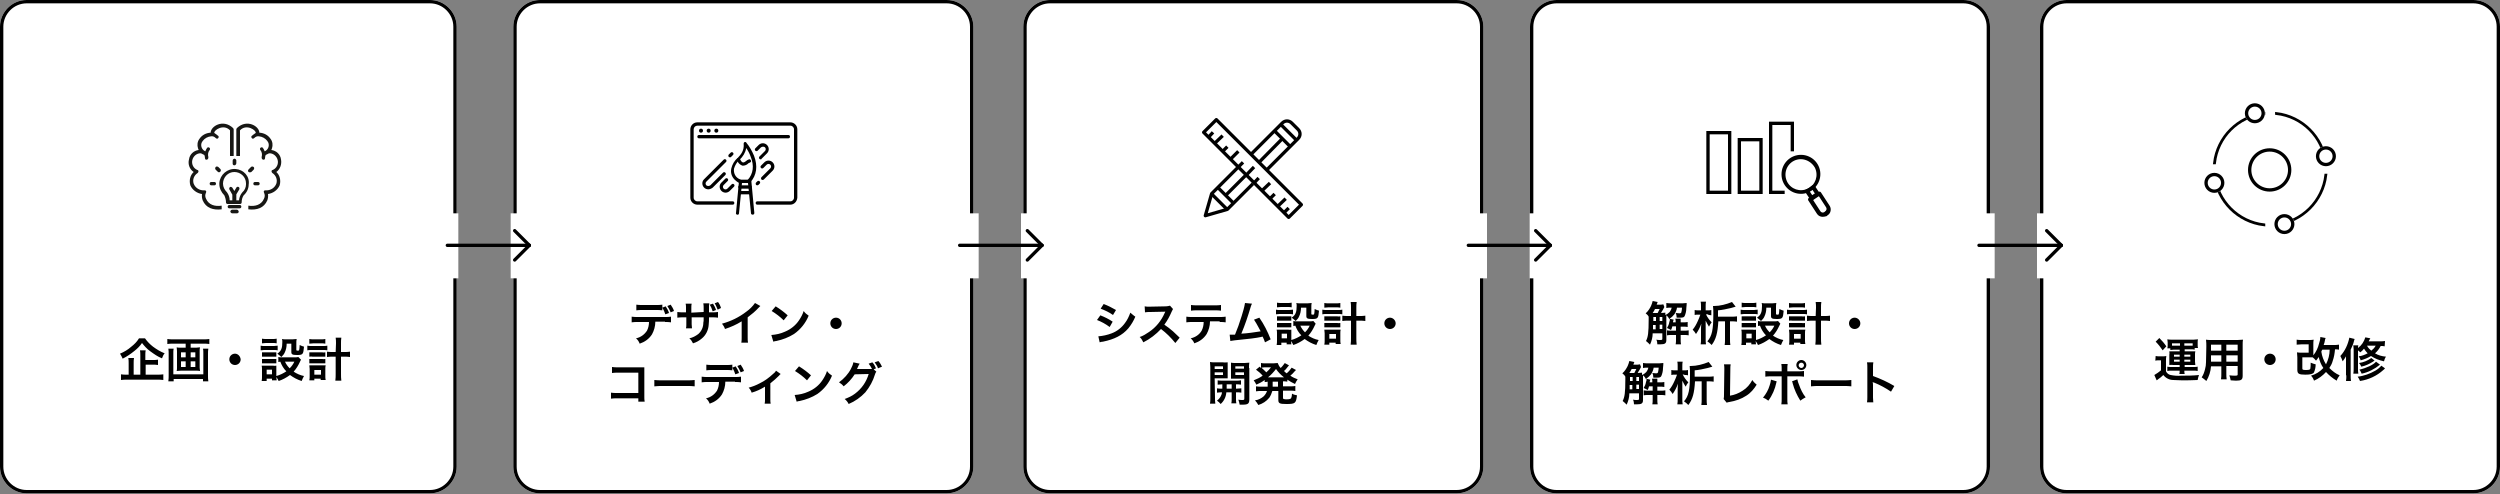
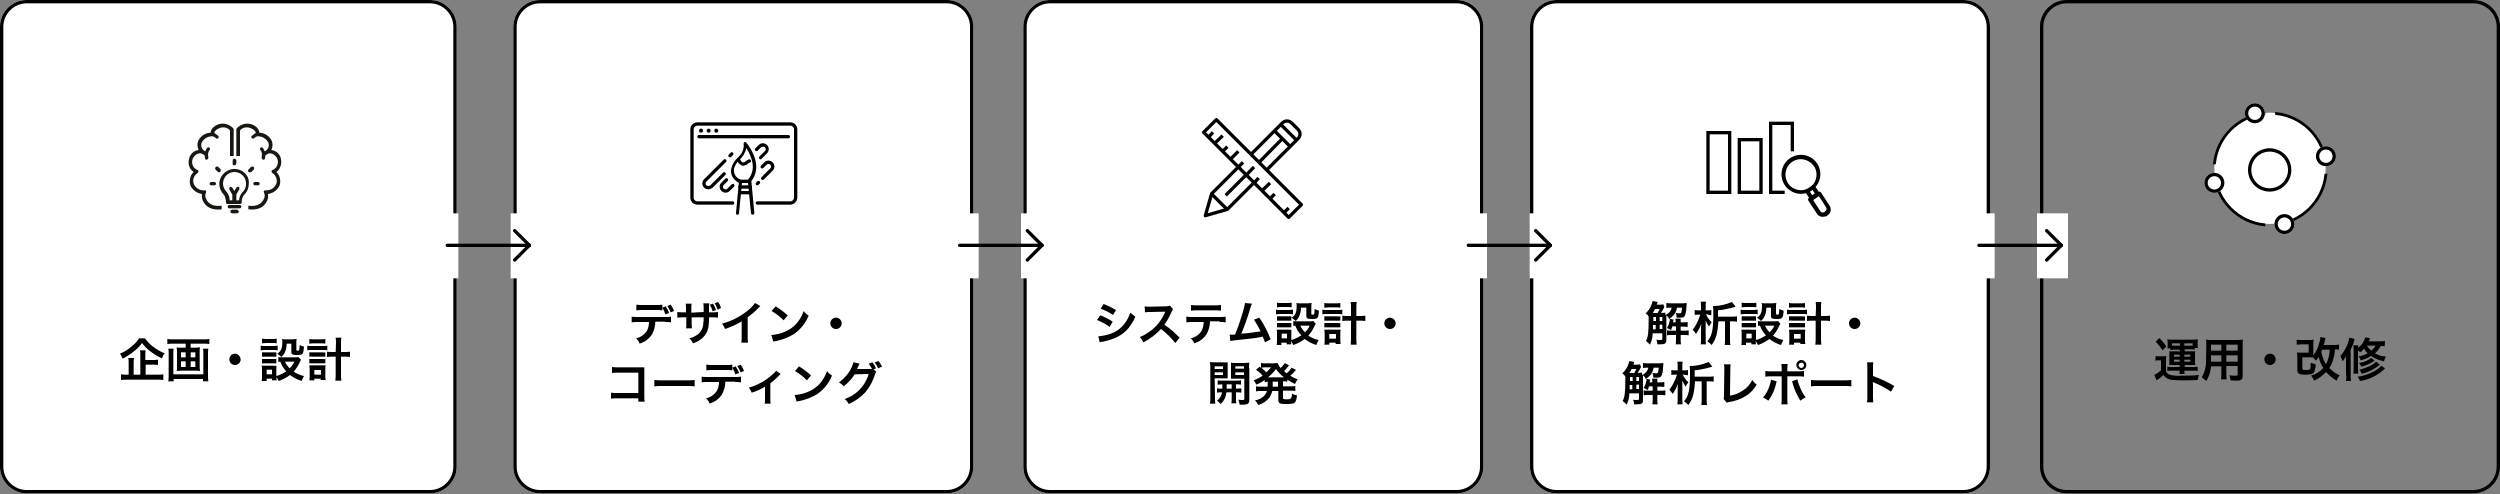
<svg xmlns="http://www.w3.org/2000/svg" xmlns:xlink="http://www.w3.org/1999/xlink" version="1.1" id="レイヤー_1" x="0px" y="0px" viewBox="0 0 750 148.2" style="enable-background:new 0 0 750 148.2;" xml:space="preserve">
  <rect x="0" y="0" width="750" height="148.2" fill="#808080" stroke="none" />
  <style type="text/css">
	.st0{clip-path:url(#SVGID_2_);}
	.st1{fill:#FFFFFF;}
	.st2{fill:none;stroke:#000000;stroke-miterlimit:10;}
	.st3{stroke:#000000;stroke-width:0.5;stroke-miterlimit:10;}
	.st4{stroke:#000000;stroke-width:0.75;stroke-miterlimit:10;}
	.st5{fill:#171714;}
	.st6{fill:none;stroke:#000000;stroke-linejoin:round;}
	.st7{fill:none;stroke:#000000;stroke-linecap:round;stroke-miterlimit:10;}
</style>
  <g>
    <defs>
      <rect id="SVGID_1_" width="750" height="148.2" />
    </defs>
    <clipPath id="SVGID_2_">
      <use xlink:href="#SVGID_1_" style="overflow:visible;" />
    </clipPath>
    <g id="a" class="st0">
      <g>
        <path class="st1" d="M8,0h121c4.4,0,8,3.6,8,8v132c0,4.4-3.6,8-8,8H8c-4.4,0-8-3.6-8-8V8C0,3.6,3.6,0,8,0z" />
        <path class="st2" d="M8,0.5h121c4.1,0,7.5,3.4,7.5,7.5v132c0,4.1-3.4,7.5-7.5,7.5H8c-4.1,0-7.5-3.4-7.5-7.5V8     C0.5,3.9,3.9,0.5,8,0.5z" />
      </g>
      <g transform="translate(154)">
        <path class="st1" d="M8,0h122c4.4,0,8,3.6,8,8v132c0,4.4-3.6,8-8,8H8c-4.4,0-8-3.6-8-8V8C0,3.6,3.6,0,8,0z" />
        <path class="st2" d="M8,0.5h122c4.1,0,7.5,3.4,7.5,7.5v132c0,4.1-3.4,7.5-7.5,7.5H8c-4.1,0-7.5-3.4-7.5-7.5V8     C0.5,3.9,3.9,0.5,8,0.5z" />
      </g>
      <g transform="translate(307)">
        <path class="st1" d="M8,0h122c4.4,0,8,3.6,8,8v132c0,4.4-3.6,8-8,8H8c-4.4,0-8-3.6-8-8V8C0,3.6,3.6,0,8,0z" />
        <path class="st2" d="M8,0.5h122c4.1,0,7.5,3.4,7.5,7.5v132c0,4.1-3.4,7.5-7.5,7.5H8c-4.1,0-7.5-3.4-7.5-7.5V8     C0.5,3.9,3.9,0.5,8,0.5z" />
      </g>
      <g transform="translate(459)">
        <path class="st1" d="M8,0h122c4.4,0,8,3.6,8,8v132c0,4.4-3.6,8-8,8H8c-4.4,0-8-3.6-8-8V8C0,3.6,3.6,0,8,0z" />
        <path class="st2" d="M8,0.5h122c4.1,0,7.5,3.4,7.5,7.5v132c0,4.1-3.4,7.5-7.5,7.5H8c-4.1,0-7.5-3.4-7.5-7.5V8     C0.5,3.9,3.9,0.5,8,0.5z" />
      </g>
      <g transform="translate(612)">
-         <path class="st1" d="M8,0h122c4.4,0,8,3.6,8,8v132c0,4.4-3.6,8-8,8H8c-4.4,0-8-3.6-8-8V8C0,3.6,3.6,0,8,0z" />
        <path class="st2" d="M8,0.5h122c4.1,0,7.5,3.4,7.5,7.5v132c0,4.1-3.4,7.5-7.5,7.5H8c-4.1,0-7.5-3.4-7.5-7.5V8     C0.5,3.9,3.9,0.5,8,0.5z" />
      </g>
      <path d="M43.6,109.4h2.3c0.5,0,1,0,1.5,0.1v-1.6c-0.5,0.1-1,0.1-1.5,0.1h-2.3v-1.4c0-0.5,0-1,0.1-1.5h-1.7c0.1,0.5,0.1,1,0.1,1.6    v5.7h-2v-3.4c0-0.5,0-1.1,0.1-1.6h-1.7c0.1,0.5,0.1,1.1,0.1,1.6v3.4h-0.6c-0.6,0-1.1,0-1.7-0.1v1.7c0.6-0.1,1.2-0.1,1.8-0.1h9.1    c0.6,0,1.2,0,1.8,0.1v-1.7c-0.6,0.1-1.2,0.1-1.8,0.1h-3.5V109.4z M41.7,101.5c-0.6,1-1.4,1.8-2.3,2.5c-1,0.9-2.2,1.6-3.4,2.1    c0.3,0.5,0.6,1,0.8,1.5c1.2-0.6,2.4-1.4,3.5-2.3c0.9-0.7,1.7-1.5,2.3-2.4c0.7,0.9,1.5,1.8,2.5,2.5c1.1,0.8,2.2,1.6,3.5,2.1    c0.2-0.5,0.4-1.1,0.8-1.5c-1.3-0.5-2.4-1.2-3.5-2c-0.9-0.7-1.7-1.5-2.4-2.5H41.7z M55.7,103.1v1.2h-1.6c-0.4,0-0.8,0-1.1-0.1    c0,0.3,0.1,0.7,0.1,1.1v5c0,0.3,0,0.7-0.1,1c0.4,0,0.8-0.1,1.3-0.1h4.5c0.4,0,0.8,0,1.2,0.1c0-0.3-0.1-0.7-0.1-1v-5    c0-0.4,0-0.7,0.1-1.1c-0.4,0-0.8,0.1-1.1,0.1h-1.7v-1.2h3.9c0.6,0,1.1,0,1.7,0.1v-1.5c-0.6,0.1-1.1,0.1-1.7,0.1h-9.2    c-0.6,0-1.1,0-1.7-0.1v1.5c0.6-0.1,1.1-0.1,1.7-0.1L55.7,103.1z M55.7,105.7v1.5h-1.4v-1.5H55.7z M57.2,105.7h1.4v1.5h-1.4V105.7z     M55.7,108.4v1.7h-1.4v-1.7H55.7z M57.2,108.4h1.4v1.7h-1.4V108.4z M60.9,104.6c0.1,0.4,0.1,0.8,0.1,1.2v6.5H52v-6.5    c0-0.4,0-0.8,0.1-1.2h-1.6c0.1,0.5,0.1,1,0.1,1.6v6.3c0,0.6,0,1.2-0.1,1.9h1.6v-0.7h8.8v0.7h1.6c-0.1-0.6-0.1-1.2-0.1-1.9v-6.3    c0-0.5,0-1,0.1-1.6L60.9,104.6z M70.5,106.1c-0.9,0-1.7,0.7-1.7,1.7c0,0,0,0,0,0c0,0.9,0.7,1.7,1.7,1.7c0,0,0,0,0,0    c0.9,0,1.7-0.7,1.7-1.7c0,0,0,0,0,0C72.1,106.9,71.4,106.1,70.5,106.1C70.5,106.1,70.5,106.1,70.5,106.1z M89.5,107.1    c-0.3,0.1-0.7,0.1-1,0.1h-4.1c-0.3,0-0.6,0-0.9-0.1v1.5c0.2,0,0.4-0.1,0.6-0.1c0.4,1.1,1,2.1,1.8,2.9c-0.9,0.6-1.9,1.1-3,1.4v-2.1    c0-0.3,0-0.7,0-1c-0.3,0-0.6,0.1-0.9,0h-2.4c-0.4,0-0.7,0-1.1,0c0.1,0.4,0.1,0.7,0.1,1.1v2.1c0,0.5,0,0.9-0.1,1.4H80v-0.7h1.6v0.5    H83c0-0.3-0.1-0.7-0.1-1c0.3,0.4,0.5,0.8,0.7,1.2c1.2-0.4,2.3-1,3.4-1.8c1.1,0.8,2.2,1.4,3.5,1.8c0.2-0.5,0.4-1,0.7-1.5    c-1.1-0.2-2.2-0.7-3.1-1.3c0.8-0.9,1.4-1.9,1.9-3c0.1-0.2,0.2-0.4,0.3-0.6L89.5,107.1z M88.3,108.5c-0.3,0.7-0.8,1.4-1.4,2    c-0.6-0.6-1.1-1.3-1.4-2H88.3z M80,110.9h1.6v1.4H80V110.9z M78.6,103c0.4,0,0.8-0.1,1.2-0.1h2c0.4,0,0.8,0,1.2,0.1v-1.4    c-0.4,0.1-0.8,0.1-1.2,0.1h-2c-0.4,0-0.8,0-1.2-0.1L78.6,103z M78.1,105.1c0.4,0,0.8-0.1,1.1-0.1h3c0.4,0,0.7,0,1.1,0.1v-1.4    c-0.4,0-0.8,0.1-1.1,0.1h-2.9c-0.4,0-0.8,0-1.1-0.1V105.1z M78.6,107c0.3,0,0.6,0,0.9,0H82c0.3,0,0.6,0,0.9,0v-1.3    c-0.3,0-0.6,0-0.9,0h-2.5c-0.3,0-0.6,0-0.9,0V107z M78.6,109c0.3,0,0.6,0,0.9,0H82c0.3,0,0.6,0,0.9,0v-1.3c-0.3,0-0.6,0-0.9,0    h-2.5c-0.3,0-0.6,0-0.9,0V109z M87.4,103.1v2.5c0,0.7,0.3,0.9,1.7,0.9c1.8,0,1.9-0.2,2.1-2.5c-0.4-0.1-0.9-0.3-1.3-0.5    c-0.1,1.7-0.1,1.7-0.6,1.7c-0.3,0-0.4-0.1-0.4-0.2v-2.1c0-0.4,0-0.8,0.1-1.2c-0.4,0-0.8,0.1-1.2,0.1h-2.1c-0.4,0-0.7,0-1.1-0.1    c0.1,0.3,0.1,0.6,0.1,0.9c0,1.8-0.3,2.7-1.5,3.5c0.4,0.3,0.8,0.6,1.2,1c0.4-0.4,0.8-0.8,1-1.3c0.4-0.8,0.6-1.7,0.6-2.7L87.4,103.1    z M100.7,105.6h-0.9c-0.6,0-1.1,0-1.7-0.1v1.6c0.6-0.1,1.1-0.1,1.7-0.1h0.9v5.1c0,0.7,0,1.4-0.1,2.1h1.8c-0.1-0.7-0.1-1.4-0.1-2.1    V107h1c0.6,0,1.1,0,1.7,0.1v-1.6c-0.6,0.1-1.1,0.1-1.7,0.1h-1V103c0-0.6,0-1.1,0.1-1.7h-1.7c0.1,0.6,0.1,1.1,0.1,1.7L100.7,105.6z     M92.8,103.1c0.4,0,0.8-0.1,1.2-0.1h2.4c0.4,0,0.8,0,1.2,0.1v-1.4c-0.4,0.1-0.8,0.1-1.2,0.1H94c-0.4,0-0.8,0-1.2-0.1L92.8,103.1z     M92.2,105.1c0.4-0.1,0.8-0.1,1.2-0.1H97c0.4,0,0.8,0,1.2,0.1v-1.4c-0.4,0.1-0.8,0.1-1.2,0.1h-3.6c-0.4,0-0.8,0-1.2-0.1    L92.2,105.1z M92.8,107c0.3,0,0.6-0.1,0.9,0h3c0.3,0,0.6,0,0.9,0v-1.3c-0.3,0-0.6,0.1-0.9,0h-3c-0.3,0-0.6,0-0.9,0L92.8,107z     M92.8,109c0.3,0,0.6,0,0.9,0h3c0.3,0,0.6,0,0.9,0v-1.3c-0.3,0-0.6,0.1-0.9,0h-3c-0.3,0-0.6,0-0.9,0L92.8,109z M94.3,113.6h1.9    v0.4h1.5c-0.1-0.4-0.1-0.8-0.1-1.2v-2.1c0-0.4,0-0.7,0.1-1.1c-0.3,0-0.6,0-0.9,0h-3c-0.3,0-0.7,0-1,0c0,0.4,0.1,0.7,0.1,1.1v2.1    c0,0.4,0,0.9-0.1,1.3h1.5V113.6z M94.3,111h2v1.4h-2V111z" />
      <path d="M198.7,92.3v-0.9c-0.6,0.1-1.2,0.1-1.8,0.1h-4.2c-0.6,0-1.2,0-1.8-0.1v1.7c0.6-0.1,1.2-0.1,1.8-0.1h4.2    c0.6,0,1.2,0,1.8,0.1V92.3c0.4,0.7,0.7,1.3,0.9,2l1.1-0.4c-0.2-0.7-0.6-1.4-1-2L198.7,92.3z M199.5,96.6c0.6,0,1.2,0,1.8,0.1V95    c-0.6,0.1-1.2,0.1-1.8,0.1h-8.2c-0.6,0-1.2,0-1.8-0.1v1.7c0.6-0.1,1.2-0.1,1.8-0.1h3.4c0,0.9-0.2,1.8-0.6,2.6    c-0.8,1.2-1.9,2-3.3,2.3c0.5,0.4,0.9,1,1.1,1.6c1.5-0.5,2.8-1.4,3.7-2.8c0.6-1.1,1-2.4,1-3.8H199.5z M202.2,93.3    c-0.2-0.7-0.6-1.3-1-1.9l-1,0.4c0.4,0.6,0.7,1.2,1,1.9L202.2,93.3z M212.9,91.4c0.4,0.6,0.7,1.3,0.9,2l1-0.4    c-0.2-0.7-0.5-1.3-0.9-1.9L212.9,91.4z M216.3,92.4c-0.2-0.7-0.5-1.3-0.9-1.8l-1,0.4c0.4,0.6,0.6,1.2,0.9,1.9L216.3,92.4z     M207.4,93.8v-1.5c0-0.4,0-0.8,0.1-1.2h-1.8c0.1,0.4,0.1,0.8,0.1,1.2v1.4h-0.8c-0.6,0-1.2,0-1.8-0.1v1.7c0.6-0.1,1.2-0.1,1.8-0.1    h0.9v2.1c0,0.4,0,0.8-0.1,1.2h1.8c0-0.4-0.1-0.8-0.1-1.2v-2.1h3.6c0,1,0,1.3-0.1,1.6c0,1.3-0.5,2.5-1.5,3.4    c-0.8,0.6-1.7,1.1-2.7,1.3c0.5,0.4,0.8,0.9,1.1,1.5c1-0.3,1.9-0.8,2.7-1.5c1.2-1,1.9-2.5,2-4c0.1-0.8,0.1-1.5,0.1-2.3h0.9    c0.6,0,1.2,0,1.8,0.1v-1.7c-0.6,0.1-1.2,0.1-1.8,0.1h-0.9c0-0.8,0-0.8,0-1.7c0-0.3,0-0.6,0.1-1H211c0.1,0.5,0.1,1,0.1,1.6v0.4    l0,0.6L207.4,93.8z M226.5,90.9c-0.7,1-1.6,1.9-2.6,2.6c-2.2,1.7-4.7,2.9-7.3,3.6c0.4,0.5,0.7,1,0.9,1.6c1.8-0.6,3.4-1.3,5-2.3    v4.9c0,0.5,0,1-0.1,1.5h2c-0.1-0.5-0.1-1-0.1-1.6v-6c1.2-0.9,2.3-1.8,3.3-2.9c0.2-0.2,0.3-0.3,0.5-0.5L226.5,90.9z M231.5,93.3    c1.3,0.8,2.5,1.7,3.6,2.8l1.2-1.5c-1.1-1-2.3-1.9-3.6-2.7L231.5,93.3z M232,102.5c0.3-0.1,0.6-0.2,0.9-0.2    c1.9-0.4,3.7-1.1,5.3-2.1c2-1.4,3.5-3.3,4.4-5.5c-0.6-0.4-1.1-0.8-1.5-1.4c-0.3,1-0.8,1.9-1.4,2.8c-1,1.5-2.5,2.7-4.2,3.4    c-1.3,0.6-2.7,0.9-4.1,1L232,102.5z M250.8,95.3c-0.9,0-1.7,0.7-1.7,1.7c0,0,0,0,0,0c0,0.9,0.7,1.7,1.7,1.7c0,0,0,0,0,0    c0.9,0,1.7-0.7,1.7-1.7c0,0,0,0,0,0C252.5,96.1,251.8,95.3,250.8,95.3C250.8,95.3,250.8,95.3,250.8,95.3z M191.5,119.6v0.9h1.9    c-0.1-0.5-0.1-1-0.1-1.4v-7.7c0-0.4,0-0.8,0-1.2c-0.5,0-0.5,0-1.2,0h-6.7c-0.6,0-1.2,0-1.8-0.1v1.8c0.6-0.1,1.2-0.1,1.8-0.1h6.1    v6.1h-6.4c-0.6,0-1.2,0-1.8-0.1v1.8c0.6-0.1,1.1-0.1,1.7-0.1H191.5z M196.4,115.9c0.8-0.1,1.5-0.1,2.3-0.1h7.4    c0.8,0,1.5,0,2.3,0.1v-1.9c-0.8,0.1-1.5,0.1-2.3,0.1h-7.5c-0.8,0-1.5,0-2.3-0.1V115.9z M219.7,110.3v-0.9    c-0.6,0.1-1.2,0.1-1.8,0.1h-4.2c-0.6,0-1.2,0-1.8-0.1v1.7c0.6-0.1,1.2-0.1,1.8-0.1h4.2c0.6,0,1.2,0,1.8,0.1V110.3    c0.4,0.7,0.7,1.3,0.9,2l1.1-0.4c-0.2-0.7-0.6-1.4-1-2L219.7,110.3z M220.5,114.6c0.6,0,1.2,0,1.8,0.1V113    c-0.6,0.1-1.2,0.1-1.8,0.1h-8.2c-0.6,0-1.2,0-1.8-0.1v1.7c0.6-0.1,1.2-0.1,1.8-0.1h3.4c0,0.9-0.2,1.8-0.6,2.6    c-0.8,1.2-1.9,2-3.3,2.3c0.5,0.4,0.9,1,1.1,1.6c1.5-0.5,2.8-1.4,3.7-2.8c0.6-1.1,1-2.4,1-3.8H220.5z M223.2,111.3    c-0.2-0.7-0.6-1.3-1-1.9l-1,0.4c0.4,0.6,0.7,1.2,1,1.9L223.2,111.3z M232.8,111.2c-0.2,0.4-0.5,0.7-0.9,1c-1.2,1.1-2.5,2.1-4,2.8    c-1.1,0.6-2.2,1-3.3,1.3c0.4,0.4,0.7,0.9,0.9,1.5c1.4-0.4,2.7-1,4-1.8v3.8c0,0.4,0,0.9-0.1,1.3l1.8,0c-0.1-0.4-0.1-0.9-0.1-1.3    V115c0.9-0.7,1.8-1.5,2.6-2.3c0.1-0.2,0.3-0.3,0.5-0.5L232.8,111.2z M238.5,111.3c1.3,0.8,2.5,1.7,3.6,2.8l1.2-1.5    c-1.1-1-2.3-1.9-3.6-2.7L238.5,111.3z M239,120.5c0.3-0.1,0.6-0.2,0.9-0.2c1.9-0.4,3.7-1.1,5.3-2.1c2-1.4,3.5-3.3,4.4-5.5    c-0.6-0.4-1.1-0.8-1.5-1.4c-0.3,1-0.8,1.9-1.4,2.8c-1,1.5-2.5,2.7-4.2,3.4c-1.3,0.6-2.7,0.9-4.1,1L239,120.5z M262.1,110.8    l0.7-0.3c-0.3-0.7-0.6-1.3-1.1-1.8l-1.1,0.4c0.4,0.5,0.7,1,1,1.6c-0.2,0-0.5,0-0.7,0l-3.1,0c-0.3,0-0.5,0-0.7,0    c0.2-0.4,0.3-0.6,0.5-1.1c0.1-0.2,0.2-0.3,0.3-0.5l-1.9-0.4c-0.1,0.7-0.4,1.3-0.7,1.9c-0.8,1.6-2.1,3-3.6,4.1    c0.5,0.3,1,0.7,1.4,1.2c1.3-1,2.4-2.2,3.3-3.6l4.2-0.1c-0.7,2.4-2.1,4.4-4.1,5.9c-0.9,0.7-2,1.2-3.1,1.6c0.5,0.4,0.9,0.9,1.2,1.5    c1.9-0.8,3.6-2,5-3.5c1.3-1.6,2.3-3.4,2.9-5.4c0.1-0.3,0.2-0.6,0.4-0.8L262.1,110.8z M264.6,110c-0.3-0.6-0.6-1.2-1.1-1.7    l-1.1,0.4c0.4,0.6,0.8,1.1,1,1.8L264.6,110z" />
      <path d="M330.2,92.6c1.3,0.5,2.6,1.1,3.7,1.9l0.9-1.5c-1.2-0.7-2.4-1.3-3.7-1.8L330.2,92.6z M329.1,96c1.3,0.5,2.6,1.2,3.8,2.1    l0.9-1.6c-1.2-0.8-2.4-1.4-3.7-1.9L329.1,96z M329.9,102.7c0.3-0.1,0.6-0.2,1-0.2c3.4-0.7,5.8-1.9,7.6-4c0.9-1.1,1.6-2.3,2.1-3.5    c-0.5-0.3-1-0.8-1.5-1.2c-0.4,1.1-0.9,2.2-1.6,3.1c-1,1.4-2.4,2.5-4,3.1c-1.3,0.5-2.7,0.8-4,0.9L329.9,102.7z M353.9,101.3    c-1.7-1.6-1.7-1.6-2-1.9c-0.8-0.7-1.7-1.4-2.6-2c0.9-1.2,1.6-2.5,2.2-3.9c0.1-0.3,0.3-0.5,0.4-0.8l-0.9-1    c-0.4,0.1-0.8,0.2-1.2,0.2l-4.9,0.1h-0.3c-0.4,0-0.8,0-1.2-0.1l0.1,1.8c0.5-0.1,1-0.1,1.5-0.1c4.4-0.1,4.4-0.1,4.6-0.1l-0.2,0.4    c-1,2.3-2.6,4.3-4.7,5.7c-0.9,0.6-1.8,1.2-2.8,1.5c0.5,0.4,0.8,1,1.1,1.6c2-1,3.8-2.4,5.3-4c1.6,1.2,3,2.6,4.3,4.2L353.9,101.3z     M365.9,96.6c0.6,0,1.2,0,1.8,0.1V95c-0.6,0.1-1.2,0.1-1.8,0.1h-8.2c-0.6,0-1.2,0-1.8-0.1v1.7c0.6-0.1,1.2-0.1,1.8-0.1h3.4    c0,0.9-0.2,1.8-0.6,2.6c-0.7,1.2-1.9,2-3.3,2.3c0.5,0.4,0.9,1,1.1,1.5c1.5-0.5,2.8-1.4,3.7-2.8c0.6-1.1,1-2.4,1-3.8H365.9z     M357.3,93.2c0.6-0.1,1.2-0.1,1.8-0.1h5.4c0.6,0,1.2,0,1.8,0.1v-1.7c-0.6,0.1-1.2,0.1-1.8,0.1h-5.4c-0.6,0-1.2,0-1.8-0.1V93.2z     M373.5,90.9c-0.2,1.3-0.6,2.6-1,3.9c-0.7,2.3-1.3,3.9-2,5.6c-0.6,0-0.9,0-1.2,0h-0.4l0.2,1.9c0.4-0.1,0.8-0.1,1.3-0.2    c4.2-0.4,6.5-0.7,7.9-1c0.3-0.1,0.3-0.1,0.5-0.1c0.3,0.6,0.5,1.1,0.7,1.7l1.7-0.9c-0.9-2.3-2-4.5-3.4-6.5l-1.6,0.6    c0.5,0.7,0.9,1.5,1.3,2.2c0.3,0.6,0.5,0.9,0.7,1.3c-1.9,0.3-3.9,0.6-5.8,0.7c1.1-2.6,2-5.3,2.8-8c0.1-0.3,0.2-0.7,0.4-1    L373.5,90.9z M394,96.3c-0.3,0.1-0.7,0.1-1,0.1h-4.1c-0.3,0-0.6,0-0.9-0.1v1.5c0.2,0,0.4-0.1,0.6-0.1c0.4,1.1,1,2.1,1.8,2.9    c-0.9,0.6-1.9,1.1-3,1.4v-2.1c0-0.3,0-0.7,0-1c-0.3,0-0.6,0.1-0.9,0h-2.4c-0.4,0-0.7,0-1.1,0c0.1,0.4,0.1,0.7,0.1,1.1v2.1    c0,0.5,0,0.9-0.1,1.4h1.4v-0.7h1.6v0.5h1.4c0-0.3-0.1-0.7-0.1-1c0.3,0.4,0.5,0.8,0.7,1.2c1.2-0.4,2.3-1,3.4-1.8    c1.1,0.8,2.2,1.4,3.5,1.8c0.2-0.5,0.4-1,0.7-1.5c-1.1-0.2-2.2-0.7-3.1-1.3c0.8-0.9,1.4-1.9,1.9-3c0.1-0.2,0.2-0.4,0.3-0.6    L394,96.3z M392.9,97.7c-0.3,0.7-0.8,1.4-1.4,2c-0.6-0.6-1.1-1.3-1.4-2H392.9z M384.5,100.1h1.6v1.4h-1.6V100.1z M383.1,92.2    c0.4,0,0.8-0.1,1.2-0.1h2c0.4,0,0.8,0,1.2,0.1v-1.4c-0.4,0.1-0.8,0.1-1.2,0.1h-2c-0.4,0-0.8,0-1.2-0.1V92.2z M382.7,94.3    c0.4,0,0.8-0.1,1.1-0.1h3c0.4,0,0.7,0,1.1,0.1v-1.4c-0.4,0-0.8,0.1-1.1,0.1h-2.9c-0.4,0-0.8,0-1.1-0.1V94.3z M383.1,96.2    c0.3,0,0.6,0,0.9,0h2.5c0.3,0,0.6,0,0.9,0v-1.3c-0.3,0-0.6,0-0.9,0h-2.5c-0.3,0-0.6,0-0.9,0V96.2z M383.1,98.2c0.3,0,0.6,0,0.9,0    h2.5c0.3,0,0.6,0,0.9,0v-1.3c-0.3,0-0.6,0-0.9,0h-2.5c-0.3,0-0.6,0-0.9,0V98.2z M391.9,92.3v2.5c0,0.7,0.3,0.9,1.7,0.9    c1.8,0,1.9-0.2,2.1-2.5c-0.4-0.1-0.9-0.3-1.3-0.5c-0.1,1.7-0.1,1.7-0.6,1.7c-0.3,0-0.4-0.1-0.4-0.2v-2.1c0-0.4,0-0.8,0.1-1.2    c-0.4,0-0.8,0.1-1.2,0.1H390c-0.4,0-0.7,0-1.1-0.1c0.1,0.3,0.1,0.6,0.1,0.9c0,1.8-0.3,2.7-1.5,3.5c0.4,0.3,0.8,0.6,1.2,1    c0.4-0.4,0.8-0.8,1-1.3c0.4-0.8,0.6-1.7,0.6-2.7L391.9,92.3z M405.3,94.8h-0.9c-0.6,0-1.1,0-1.7-0.1v1.6c0.6-0.1,1.1-0.1,1.7-0.1    h0.9v5.1c0,0.7,0,1.4-0.1,2.1h1.8c-0.1-0.7-0.1-1.4-0.1-2.1v-5.1h1c0.6,0,1.1,0,1.7,0.1v-1.6c-0.6,0.1-1.1,0.1-1.7,0.1h-1v-2.5    c0-0.6,0-1.1,0.1-1.7h-1.8c0.1,0.6,0.1,1.1,0.1,1.7V94.8z M397.3,92.3c0.4,0,0.8-0.1,1.2-0.1h2.4c0.4,0,0.8,0,1.2,0.1v-1.4    c-0.4,0.1-0.8,0.1-1.2,0.1h-2.4c-0.4,0-0.8,0-1.2-0.1L397.3,92.3z M396.7,94.3c0.4-0.1,0.8-0.1,1.2-0.1h3.6c0.4,0,0.8,0,1.2,0.1    v-1.4c-0.4,0.1-0.8,0.1-1.2,0.1h-3.6c-0.4,0-0.8,0-1.2-0.1L396.7,94.3z M397.3,96.2c0.3,0,0.6,0,0.9,0h3c0.3,0,0.6,0,0.9,0v-1.3    c-0.3,0-0.6,0.1-0.9,0h-3c-0.3,0-0.6,0-0.9,0L397.3,96.2z M397.3,98.2c0.3,0,0.6,0,0.9,0h3c0.3,0,0.6,0,0.9,0v-1.3    c-0.3,0-0.6,0.1-0.9,0h-3c-0.3,0-0.6,0-0.9,0L397.3,98.2z M398.8,102.8h1.9v0.4h1.5c-0.1-0.4-0.1-0.8-0.1-1.2V100    c0-0.4,0-0.7,0.1-1.1c-0.3,0-0.6,0-0.9,0h-3c-0.3,0-0.7,0-1,0c0,0.4,0.1,0.7,0.1,1.1v2.1c0,0.4,0,0.9-0.1,1.3h1.5V102.8z     M398.8,100.2h2v1.4h-2V100.2z M417,95.3c-0.9,0-1.7,0.7-1.7,1.7c0,0,0,0,0,0c0,0.9,0.7,1.7,1.7,1.7c0,0,0,0,0,0    c0.9,0,1.7-0.7,1.7-1.7c0,0,0,0,0,0C418.7,96.1,417.9,95.3,417,95.3C417,95.3,417,95.3,417,95.3z M366.6,116.6c-0.5,0-1,0-1.5-0.1    v1.3c0.5-0.1,1-0.1,1.5-0.1c-0.1,1-0.7,1.9-1.5,2.5c0.4,0.3,0.8,0.6,1.1,1c1-0.9,1.6-2.1,1.7-3.5h1.6v2.1c0,0.4,0,0.8-0.1,1.2h1.5    c-0.1-0.4-0.1-0.8-0.1-1.2v-2.1h0.2c0.5,0,1,0,1.4,0.1v-1.3c-0.5,0-1,0.1-1.4,0.1h-0.2v-1.3c0.5,0,1,0,1.5,0.1v-1.3    c-0.5,0.1-1,0.1-1.5,0.1h-4.1c-0.5,0-0.9,0-1.4-0.1v1.3c0.5,0,0.9-0.1,1.4-0.1c0,0.6,0,0.8,0,1.3L366.6,116.6z M369.5,115.3v1.3    H368c0-0.7,0-0.7,0-1.3H369.5z M364.4,113.5h2.6c0.5,0,0.9,0,1.3,0c0-0.4,0-0.6,0-1.3v-2.2c0-0.5,0-0.9,0-1.3    c-0.5,0-0.9,0.1-1.4,0h-2.5c-0.5,0-1,0-1.4-0.1c0,0.5,0.1,1,0.1,1.6v9.2c0,0.6,0,1.2-0.1,1.7h1.6c-0.1-0.6-0.1-1.1-0.1-1.7    L364.4,113.5z M364.4,109.9h2.5v0.8h-2.5L364.4,109.9z M364.4,111.7h2.5v0.8h-2.5L364.4,111.7z M374.7,110.4c0-0.7,0-1,0.1-1.6    c-0.5,0-1,0.1-1.4,0.1h-2.7c-0.5,0-1,0-1.4-0.1c0,0.4,0,0.8,0,1.3v2.2c0,0.6,0,0.9,0,1.3c0.3,0,0.8,0,1.3,0h2.7v6    c0,0.3-0.1,0.4-0.5,0.4c-0.4,0-0.9,0-1.3-0.1c0.2,0.5,0.3,1,0.4,1.5c0.5,0,0.7,0,0.9,0c1.6,0,2-0.3,2-1.6V110.4z M370.6,109.9h2.6    v0.7h-2.6V109.9z M370.6,111.7h2.6v0.8h-2.6V111.7z M380.3,115.6c0,0.2,0,0.3,0,0.4h-2c-0.5,0-1,0-1.5-0.1v1.5    c0.5-0.1,1-0.1,1.5-0.1h1.8c-0.2,0.6-0.5,1.1-1,1.6c-0.7,0.6-1.6,1.1-2.6,1.2c0.4,0.4,0.7,0.9,1,1.4c1.3-0.4,2.4-1.1,3.3-2.2    c0.4-0.6,0.7-1.3,0.9-2h1.8v2.7c0,1,0.4,1.2,2.4,1.2c2.7,0,2.9-0.2,3.2-2.6c-0.5-0.1-1-0.2-1.5-0.5c0,0.5-0.1,1-0.3,1.4    c-0.2,0.2-0.5,0.3-1.3,0.3c-0.3,0-0.6,0-0.9-0.1c-0.2-0.1-0.2-0.1-0.2-0.4v-2.1h2.2c0.5,0,1,0,1.5,0.1v-1.5    c-0.5,0.1-1,0.1-1.5,0.1h-2.2v-1.5c0.4,0,0.9,0,1.3,0.1v-0.6c0.7,0.5,1.5,0.9,2.3,1.3c0.2-0.5,0.5-1,0.8-1.4    c-0.8-0.3-1.5-0.6-2.2-1.1c0.5-0.4,0.9-0.8,1.3-1.3c0.3-0.3,0.3-0.3,0.4-0.4l-1.3-0.7c-0.4,0.6-0.9,1.2-1.5,1.7    c-0.3-0.2-0.4-0.3-0.8-0.7c0.4-0.3,0.7-0.7,1-1.1c0.3-0.4,0.5-0.6,0.5-0.6l-1.3-0.7c0,0.1,0,0.1-0.1,0.2c-0.1,0.1-0.2,0.3-0.3,0.4    c-0.2,0.3-0.5,0.6-0.8,0.9c-0.4-0.4-0.7-1-0.9-1.5c-0.4,0-0.8,0.1-1.2,0.1h-2.6c-0.4,0-0.8,0-1.2-0.1v1.5l-0.4-0.4l-1.1,0.9    c0.7,0.5,1.4,1.1,2,1.8c-0.8,0.6-1.7,1-2.7,1.4c0.3,0.4,0.6,0.8,0.8,1.3c0.9-0.4,1.7-0.8,2.5-1.4v0.6c0.4,0,0.5,0,0.9-0.1    L380.3,115.6z M381.8,114.5h1.6v1.5h-1.6v-0.3L381.8,114.5z M381.3,110.2c-0.4,0.5-0.9,1.1-1.4,1.5c-0.5-0.5-1-1-1.5-1.4    c0.3,0,0.6-0.1,0.9-0.1L381.3,110.2z M380.8,113.2h-0.4c0.9-0.7,1.7-1.6,2.4-2.5c0.7,1,1.5,1.8,2.4,2.5L380.8,113.2L380.8,113.2z" />
      <path d="M499,91.3c-0.2,0-0.5,0.1-0.7,0.1h-1.3c0.2-0.6,0.2-0.6,0.3-0.8l-1.5-0.3c-0.1,0.5-0.3,1-0.5,1.5    c-0.4,0.8-0.9,1.6-1.6,2.2c0.4,0.3,0.7,0.6,0.9,1v0.8c0,4.1-0.2,5.3-0.8,6.5c0.4,0.3,0.8,0.7,1.2,1.1c0.5-1.1,0.8-2.2,0.8-3.4h2.9    v1.7c0,0.2-0.1,0.3-0.6,0.3c-0.4,0-0.8,0-1.2-0.1c0.2,0.4,0.3,0.9,0.3,1.4c0.5,0,0.7,0,0.9,0c1.4,0,1.8-0.3,1.8-1.3v-7.4    c0.4,0.3,0.7,0.7,0.9,1.2l0.2-0.1c0,0,0,0,0,0c0,0.3-0.1,0.6-0.2,0.9c-0.1,0.7-0.4,1.3-0.7,1.8c0.4,0.2,0.9,0.4,1.2,0.6    c0.2-0.3,0.3-0.7,0.4-1.1h1.1v1.3h-1.4c-0.4,0-0.9,0-1.3-0.1v1.5c0.4-0.1,0.8-0.1,1.3-0.1h1.4v1.4c0,0.5,0,0.9-0.1,1.4h1.6    c-0.1-0.5-0.1-0.9-0.1-1.4v-1.4h1.1c0.4,0,0.9,0,1.3,0.1v-1.5c-0.4,0.1-0.9,0.1-1.3,0.1h-1.1V98h0.9c0.4,0,0.8,0,1.2,0.1v-1.5    c-0.4,0.1-0.8,0.1-1.2,0.1h-0.9v-0.1c0-0.4,0-0.7,0-1h-1.6c0.1,0.3,0.1,0.7,0.1,1v0.1h-0.8c0-0.2,0-0.2,0.2-0.8l-1.3-0.3    c0.6-0.3,1.1-0.8,1.5-1.3c0.4-0.6,0.7-1.3,0.8-2h1.5c0,0.5-0.1,0.9-0.2,1.4c-0.1,0.2-0.2,0.3-0.6,0.3c-0.4,0-0.7-0.1-1.1-0.1    c0.2,0.4,0.3,0.9,0.3,1.4c0.8,0,0.8,0,1,0c0.9,0,1.2-0.1,1.4-0.5c0.3-0.7,0.5-1.5,0.5-2.4c0.1-0.8,0.1-1.2,0.1-1.5    c-0.4,0-0.8,0.1-1.2,0.1h-3.4c-0.5,0-1,0-1.5-0.1v1.5c0.4-0.1,0.8-0.1,1.2-0.1h0.4c-0.1,0.5-0.3,0.9-0.6,1.3    c-0.4,0.4-0.8,0.7-1.3,0.9c0-0.4,0-0.5,0-0.7c-0.4,0-0.9,0.1-1.3,0.1c0.2-0.3,0.4-0.8,0.6-1c0.1-0.3,0.3-0.5,0.4-0.8L499,91.3z     M496.1,93.9h-0.3c0.3-0.4,0.5-0.8,0.7-1.2h1.4c-0.2,0.4-0.4,0.8-0.6,1.2H496.1z M495.9,98.7c0-0.2,0-0.3,0-0.7v-0.5h0.8v1.3    H495.9z M498.7,98.7h-0.8v-1.3h0.8V98.7z M498.7,96.3h-0.8v-1.2h0.8V96.3z M496.8,95.1v1.2H496v-1.2H496.8z M515.4,94.9v-1.8    c1.3-0.1,2.6-0.4,3.9-0.7c1.1-0.3,1.1-0.3,1.4-0.4l-1.1-1.4c-1.7,0.7-3.6,1.2-5.4,1.2c-0.1,0-0.2,0-0.3,0c0.1,0.8,0.1,1.5,0.1,2.3    c0,4.9-0.4,6.7-1.8,8.3c0.5,0.3,0.9,0.7,1.3,1.1c1.3-1.7,1.8-3.6,2-7.1h2v5.4c0,0.6,0,1.1-0.1,1.7h1.7c-0.1-0.6-0.1-1.1-0.1-1.7    v-5.4h0.4c0.6,0,1.1,0,1.7,0.1v-1.6c-0.5,0.1-1.1,0.1-1.7,0.1H515.4z M512.5,94.5c0.3,0,0.6,0,0.9,0.1V93    c-0.3,0.1-0.6,0.1-0.9,0.1h-0.8v-1.3c0-0.4,0-0.9,0.1-1.3h-1.6c0.1,0.4,0.1,0.9,0.1,1.3v1.3h-0.9c-0.3,0-0.7,0-1-0.1v1.5    c0.3-0.1,0.6-0.1,0.9-0.1h0.8c-0.2,0.7-0.5,1.3-0.8,2c-0.4,0.9-0.9,1.8-1.5,2.5c0.4,0.4,0.7,0.8,1,1.3c0.7-1,1.2-2,1.6-3.1    c-0.1,1.1-0.1,1.1-0.1,1.9v2.8c0,0.5,0,1-0.1,1.5h1.6c-0.1-0.5-0.1-1-0.1-1.5v-3.5c0-0.9,0-1.8,0-2.1c0.3,0.6,0.6,1.2,1,1.8    c0.2-0.5,0.5-0.9,0.8-1.3c-0.7-0.7-1.3-1.5-1.7-2.4H512.5z M533.4,96.3c-0.3,0.1-0.7,0.1-1,0.1h-4.1c-0.3,0-0.6,0-0.9-0.1v1.5    c0.2,0,0.4-0.1,0.6-0.1c0.4,1.1,1,2.1,1.8,2.9c-0.9,0.6-1.9,1.1-3,1.4v-2.1c0-0.3,0-0.7,0-1c-0.3,0-0.6,0.1-0.9,0h-2.4    c-0.4,0-0.7,0-1.1,0c0.1,0.4,0.1,0.7,0.1,1.1v2.1c0,0.5,0,0.9-0.1,1.4h1.4v-0.7h1.6v0.5h1.4c0-0.3-0.1-0.7-0.1-1    c0.3,0.4,0.5,0.8,0.7,1.2c1.2-0.4,2.3-1,3.4-1.8c1.1,0.8,2.2,1.4,3.5,1.8c0.2-0.5,0.4-1,0.7-1.5c-1.1-0.2-2.2-0.7-3.1-1.3    c0.8-0.9,1.4-1.9,1.9-3c0.1-0.2,0.2-0.4,0.3-0.6L533.4,96.3z M532.3,97.7c-0.3,0.7-0.8,1.4-1.4,2c-0.6-0.6-1.1-1.3-1.4-2H532.3z     M523.9,100.1h1.6v1.4h-1.6V100.1z M522.5,92.2c0.4,0,0.8-0.1,1.2-0.1h2c0.4,0,0.8,0,1.2,0.1v-1.4c-0.4,0.1-0.8,0.1-1.2,0.1h-2    c-0.4,0-0.8,0-1.2-0.1L522.5,92.2z M522.1,94.3c0.4,0,0.8-0.1,1.1-0.1h3c0.4,0,0.7,0,1.1,0.1v-1.4c-0.4,0-0.8,0.1-1.1,0.1h-2.9    c-0.4,0-0.8,0-1.1-0.1V94.3z M522.5,96.2c0.3,0,0.6,0,0.9,0h2.5c0.3,0,0.6,0,0.9,0v-1.3c-0.3,0-0.6,0-0.9,0h-2.5    c-0.3,0-0.6,0-0.9,0V96.2z M522.5,98.2c0.3,0,0.6,0,0.9,0h2.5c0.3,0,0.6,0,0.9,0v-1.3c-0.3,0-0.6,0-0.9,0h-2.5c-0.3,0-0.6,0-0.9,0    V98.2z M531.3,92.3v2.5c0,0.7,0.3,0.9,1.7,0.9c1.8,0,1.9-0.2,2.1-2.5c-0.4-0.1-0.9-0.3-1.3-0.5c-0.1,1.7-0.1,1.7-0.6,1.7    c-0.3,0-0.4-0.1-0.4-0.2v-2.1c0-0.4,0-0.8,0.1-1.2c-0.4,0-0.8,0.1-1.2,0.1h-2.1c-0.4,0-0.7,0-1.1-0.1c0.1,0.3,0.1,0.6,0.1,0.9    c0,1.8-0.3,2.7-1.5,3.5c0.4,0.3,0.8,0.6,1.2,1c0.4-0.4,0.8-0.8,1-1.3c0.4-0.8,0.6-1.7,0.6-2.7H531.3z M544.7,94.8h-0.9    c-0.6,0-1.1,0-1.7-0.1v1.6c0.6-0.1,1.1-0.1,1.7-0.1h0.9v5.1c0,0.7,0,1.4-0.1,2.1h1.8c-0.1-0.7-0.1-1.4-0.1-2.1v-5.1h1    c0.6,0,1.1,0,1.7,0.1v-1.6c-0.6,0.1-1.1,0.1-1.7,0.1h-1v-2.5c0-0.6,0-1.1,0.1-1.7h-1.7c0.1,0.6,0.1,1.1,0.1,1.7L544.7,94.8z     M536.7,92.3c0.4,0,0.8-0.1,1.2-0.1h2.4c0.4,0,0.8,0,1.2,0.1v-1.4c-0.4,0.1-0.8,0.1-1.2,0.1h-2.4c-0.4,0-0.8,0-1.2-0.1L536.7,92.3    z M536.1,94.3c0.4-0.1,0.8-0.1,1.2-0.1h3.6c0.4,0,0.8,0,1.2,0.1v-1.4c-0.4,0.1-0.8,0.1-1.2,0.1h-3.6c-0.4,0-0.8,0-1.2-0.1    L536.1,94.3z M536.7,96.2c0.3,0,0.6-0.1,0.9,0h3c0.3,0,0.6,0,0.9,0v-1.3c-0.3,0-0.6,0.1-0.9,0h-3c-0.3,0-0.6,0-0.9,0L536.7,96.2z     M536.7,98.2c0.3,0,0.6,0,0.9,0h3c0.3,0,0.6,0,0.9,0v-1.3c-0.3,0-0.6,0.1-0.9,0h-3c-0.3,0-0.6,0-0.9,0L536.7,98.2z M538.2,102.8    h1.9v0.4h1.5c-0.1-0.4-0.1-0.8-0.1-1.2V100c0-0.4,0-0.7,0.1-1.1c-0.3,0-0.6,0-0.9,0h-3c-0.3,0-0.7,0-1,0c0,0.4,0.1,0.7,0.1,1.1    v2.1c0,0.4,0,0.9-0.1,1.3h1.5V102.8z M538.2,100.2h2v1.4h-2V100.2z M556.4,95.3c-0.9,0-1.7,0.7-1.7,1.7c0,0,0,0,0,0    c0,0.9,0.7,1.7,1.7,1.7c0,0,0,0,0,0c0.9,0,1.7-0.7,1.7-1.7c0,0,0,0,0,0C558.1,96.1,557.3,95.3,556.4,95.3    C556.4,95.3,556.4,95.3,556.4,95.3z M492,109.3c-0.2,0-0.5,0.1-0.7,0.1h-1.3c0.2-0.6,0.2-0.6,0.3-0.8l-1.5-0.3    c-0.1,0.5-0.3,1-0.5,1.5c-0.4,0.8-0.9,1.6-1.6,2.2c0.4,0.3,0.7,0.6,0.9,1v0.8c0,4.1-0.2,5.3-0.8,6.5c0.4,0.3,0.8,0.7,1.2,1.1    c0.5-1.1,0.8-2.2,0.8-3.4h2.9v1.7c0,0.2-0.1,0.3-0.6,0.3c-0.4,0-0.8,0-1.2-0.1c0.2,0.4,0.3,0.9,0.3,1.4c0.5,0,0.7,0,0.9,0    c1.4,0,1.8-0.3,1.8-1.3v-7.4c0.4,0.3,0.7,0.7,0.9,1.2l0.2-0.1c0,0,0,0,0,0c0,0.3-0.1,0.6-0.2,0.9c-0.1,0.7-0.4,1.3-0.7,1.8    c0.4,0.2,0.9,0.4,1.2,0.6c0.2-0.3,0.3-0.7,0.4-1.1h1.1v1.3h-1.4c-0.4,0-0.9,0-1.3-0.1v1.5c0.4-0.1,0.8-0.1,1.3-0.1h1.4v1.4    c0,0.5,0,0.9-0.1,1.4h1.6c-0.1-0.5-0.1-0.9-0.1-1.4v-1.4h1.1c0.4,0,0.9,0,1.3,0.1v-1.5c-0.4,0.1-0.9,0.1-1.3,0.1h-1.1V116h0.9    c0.4,0,0.8,0,1.2,0.1v-1.5c-0.4,0.1-0.8,0.1-1.2,0.1h-0.9v-0.1c0-0.4,0-0.7,0-1h-1.6c0.1,0.3,0.1,0.7,0.1,1v0.1h-0.8    c0-0.2,0-0.2,0.2-0.8l-1.3-0.3c0.6-0.3,1.1-0.8,1.5-1.3c0.4-0.6,0.7-1.3,0.8-2h1.5c0,0.5-0.1,0.9-0.2,1.4    c-0.1,0.2-0.2,0.3-0.6,0.3c-0.4,0-0.7-0.1-1.1-0.1c0.2,0.4,0.3,0.9,0.3,1.4c0.8,0,0.8,0,1,0c0.9,0,1.2-0.1,1.4-0.5    c0.3-0.7,0.5-1.5,0.5-2.4c0.1-0.8,0.1-1.2,0.1-1.5c-0.4,0-0.8,0.1-1.2,0.1h-3.4c-0.5,0-1,0-1.5-0.1v1.5c0.4-0.1,0.8-0.1,1.2-0.1    h0.4c-0.1,0.5-0.3,0.9-0.6,1.3c-0.4,0.4-0.8,0.7-1.3,0.9c0-0.4,0-0.5,0-0.7c-0.4,0-0.9,0.1-1.3,0.1c0.2-0.3,0.4-0.8,0.6-1    c0.1-0.3,0.3-0.5,0.4-0.8L492,109.3z M489.1,111.9h-0.3c0.3-0.4,0.5-0.8,0.7-1.2h1.4c-0.2,0.4-0.4,0.8-0.6,1.2H489.1z     M488.9,116.7c0-0.2,0-0.3,0-0.7v-0.5h0.8v1.3H488.9z M491.7,116.7h-0.8v-1.3h0.8V116.7z M491.7,114.3h-0.8v-1.2h0.8V114.3z     M489.8,113.1v1.2H489v-1.2H489.8z M508.4,112.9v-1.8c1.3-0.1,2.6-0.4,3.9-0.7c1.1-0.3,1.1-0.3,1.4-0.4l-1.1-1.4    c-1.7,0.7-3.6,1.2-5.4,1.2c-0.1,0-0.2,0-0.3,0c0.1,0.8,0.1,1.5,0.1,2.3c0,4.9-0.4,6.7-1.8,8.3c0.5,0.3,0.9,0.7,1.3,1.1    c1.3-1.7,1.8-3.6,2-7.1h2v5.4c0,0.6,0,1.1-0.1,1.7h1.7c-0.1-0.6-0.1-1.1-0.1-1.7v-5.4h0.4c0.6,0,1.1,0,1.7,0.1v-1.6    c-0.5,0.1-1.1,0.1-1.7,0.1H508.4z M505.5,112.5c0.3,0,0.6,0,0.9,0.1V111c-0.3,0.1-0.6,0.1-0.9,0.1h-0.8v-1.3c0-0.4,0-0.9,0.1-1.3    h-1.6c0.1,0.4,0.1,0.9,0.1,1.3v1.3h-0.9c-0.3,0-0.7,0-1-0.1v1.5c0.3-0.1,0.6-0.1,0.9-0.1h0.8c-0.2,0.7-0.5,1.3-0.8,2    c-0.4,0.9-0.9,1.8-1.5,2.5c0.4,0.4,0.7,0.8,1,1.3c0.7-1,1.2-2,1.6-3.1c-0.1,1.1-0.1,1.1-0.1,1.9v2.8c0,0.5,0,1-0.1,1.5h1.6    c-0.1-0.5-0.1-1-0.1-1.5v-3.5c0-0.9,0-1.8,0-2.1c0.3,0.6,0.6,1.2,1,1.8c0.2-0.5,0.5-0.9,0.8-1.3c-0.7-0.7-1.3-1.5-1.7-2.4    L505.5,112.5z M517.2,109.3c0.1,0.5,0.1,1,0.1,1.4l-0.1,7.6c0,0.5,0,1-0.1,1.4l0.9,1.1c0.3-0.1,0.6-0.2,0.8-0.2    c1.8-0.3,3.6-0.9,5.1-1.9c1.3-0.8,2.3-2,3.1-3.3c-0.5-0.4-1-0.9-1.3-1.4c-0.7,1.3-1.6,2.4-2.9,3.2c-1.2,0.8-2.5,1.3-3.8,1.5l0.1-8    c0-0.5,0-0.9,0.1-1.4L517.2,109.3z M534.5,111.4h-3.1c-0.6,0-1.2,0-1.8-0.1v1.7c0.6-0.1,1.2-0.1,1.8-0.1h3.1v6.8    c0,0.5,0,1.1-0.1,1.6h1.9c-0.1-0.5-0.1-1-0.1-1.6v-6.8h3.2c0.6,0,1.2,0,1.8,0.1v-1.7c-0.6,0.1-1.2,0.1-1.8,0.1h-3.2v-0.7    c0-0.5,0-1,0.1-1.5h-1.9c0.1,0.5,0.1,1,0.1,1.4V111.4z M531.3,113.9c-0.1,0.6-0.2,1.2-0.4,1.7c-0.4,1.4-1.1,2.6-2,3.7    c0.6,0.2,1.1,0.5,1.6,0.9c1.2-1.6,2-3.5,2.4-5.4c0.1-0.3,0.1-0.3,0.1-0.4L531.3,113.9z M537.6,114.4c0.1,0.2,0.2,0.4,0.2,0.6    c0.5,1.9,1.3,3.6,2.3,5.2c0.5-0.4,1-0.7,1.6-1c-0.9-1.1-1.5-2.4-2-3.8c-0.2-0.5-0.4-1-0.5-1.6L537.6,114.4z M540.4,108    c-0.8,0-1.5,0.7-1.5,1.5c0,0,0,0,0,0c0,0.8,0.7,1.5,1.5,1.5c0.9,0,1.5-0.7,1.5-1.5C541.9,108.7,541.2,108,540.4,108z M540.4,108.8    c0.4,0,0.8,0.3,0.8,0.8c0,0,0,0,0,0c0,0.4-0.4,0.8-0.8,0.8s-0.8-0.4-0.8-0.8S539.9,108.8,540.4,108.8z M543.4,115.9    c0.8-0.1,1.5-0.1,2.3-0.1h7.4c0.8,0,1.5,0,2.3,0.1v-1.9c-0.8,0.1-1.5,0.1-2.3,0.1h-7.5c-0.8,0-1.5,0-2.3-0.1V115.9z M562,120.9    c0-0.5-0.1-1-0.1-1.6v-3.7c0-0.3,0-0.6-0.1-1c0.2,0.1,0.3,0.2,0.5,0.2c1.7,0.7,3.4,1.6,5,2.7l1-1.7c-2-1.2-4.2-2.2-6.4-3v-2.6    c0-0.5,0-1,0.1-1.5h-1.9c0.1,0.5,0.1,1,0.1,1.4v9c0,0.5,0,1-0.1,1.6H562z" />
      <path d="M653.9,104.8v0.6h-2c-0.5,0-0.8,0-1.1,0c0,0.3,0.1,0.7,0,1v2.1c0,0.3,0,0.7,0,1c0.4,0,0.7-0.1,1.1,0h2v0.6h-2.6    c-0.4,0-0.7,0-1.1-0.1v1.3c0.4-0.1,0.7-0.1,1.1-0.1h2.6c0,0.3,0,0.7-0.1,1h1.6c-0.1-0.3-0.1-0.7-0.1-1h2.8c0.4,0,0.8,0,1.2,0.1    v-1.3c-0.4,0.1-0.7,0.1-1.1,0.1h-2.8v-0.6h2.1c0.4,0,0.7,0,1.1,0c0-0.3-0.1-0.7-0.1-1v-2.1c0-0.3,0-0.7,0.1-1c-0.4,0-0.8,0-1.1,0    h-2.1v-0.6h2c0.3,0,0.7,0,1,0.1v-0.5h1c-0.1-0.3-0.1-0.6-0.1-0.9v-0.8c0-0.3,0-0.6,0.1-0.9c-0.4,0-0.9,0.1-1.3,0.1h-6.5    c-0.5,0-0.9,0-1.4-0.1c0,0.3,0.1,0.6,0.1,0.9v0.9c0,0.3,0,0.6-0.1,0.9h0.9v0.5c0.3,0,0.7-0.1,1-0.1H653.9z M653.9,103.7H652    c-0.1,0-0.3,0-0.4,0V103h2.4V103.7z M655.3,103.7V103h2.5v0.7H655.3z M653.9,106.4v0.6h-1.7v-0.6H653.9z M655.3,106.4h1.8v0.6    h-1.8V106.4z M653.9,107.9v0.6h-1.7v-0.6H653.9z M655.3,107.9h1.8v0.6h-1.8V107.9z M646.7,102.5c0.8,0.8,1.5,1.7,2.1,2.6l1.1-1.2    c-0.6-0.9-1.3-1.7-2.1-2.5L646.7,102.5z M646.6,108.2c0.3-0.1,0.6-0.1,1-0.1h0.7v3c-0.6,0.5-1.3,1-2,1.4l0.7,1.6    c0.2-0.1,0.3-0.2,0.4-0.3c0.6-0.4,1.1-0.8,1.6-1.3c0.7,0.9,1.8,1.5,3,1.5c0.6,0,1.8,0.1,2.6,0.1c1.6,0,2.8,0,4.7-0.1    c0.1-0.5,0.2-1,0.4-1.5c-1.8,0.2-3.5,0.2-5.3,0.2c-1.1,0.1-2.2,0-3.2-0.2c-0.6-0.1-1.1-0.5-1.4-1.1v-3.1c0-0.5,0-1,0.1-1.5    c-0.4,0.1-0.7,0.1-1.1,0.1h-1c-0.4,0-0.7,0-1.1-0.1L646.6,108.2z M666.4,109.8v2.3c0,0.6,0,1.1-0.1,1.7h1.7    c-0.1-0.6-0.1-1.1-0.1-1.7v-2.3h3.4v2.5c0,0.3-0.1,0.4-0.7,0.4c-0.4,0-1.1,0-1.8-0.1c0.2,0.5,0.3,1,0.4,1.5c0.4,0,1.1,0.1,1.6,0.1    c1.6,0,2-0.3,2-1.5v-9.2c0-0.8,0-1.1,0.1-1.6c-0.5,0-1.1,0.1-1.6,0.1h-7.9c-0.8,0-1.1,0-1.6-0.1c0.1,0.7,0.1,1.4,0.1,2    c0,1.7-0.1,3.6-0.1,4.8c0,0.7-0.1,1.4-0.3,2.1c-0.2,0.8-0.5,1.7-1,2.4c0.5,0.3,0.9,0.7,1.4,1.1c0.8-1.3,1.3-2.9,1.4-4.4H666.4z     M666.4,108.5h-3.1c0-0.3,0-0.4,0-1c0-0.2,0-0.5,0-0.9h3.1V108.5z M667.9,108.5v-1.9h3.4v1.9H667.9z M666.4,105.2h-3.1l0-0.4v-1.4    h3.1V105.2z M667.9,105.2v-1.8h3.4v1.8H667.9z M681,106.1c-0.9,0-1.7,0.7-1.7,1.7c0,0,0,0,0,0c0,0.9,0.7,1.7,1.7,1.7c0,0,0,0,0,0    c0.9,0,1.7-0.7,1.7-1.7c0,0,0,0,0,0C682.7,106.9,682,106.1,681,106.1C681.1,106.1,681,106.1,681,106.1z M701.6,103.4    c-0.5,0.1-0.9,0.1-1.4,0.1h-3.1c0.2-0.5,0.3-0.9,0.4-1.5c0-0.2,0.1-0.4,0.2-0.6l-1.6-0.3c0,0.7-0.2,1.4-0.4,2    c-0.3,1.3-0.9,2.5-1.7,3.5c0-0.3,0-0.4,0-0.8v-2.5c0-0.5,0-1,0.1-1.4c-0.5,0.1-1,0.1-1.5,0.1h-2.1c-0.5,0-1,0-1.5-0.1v1.5    c0.5,0,1-0.1,1.5-0.1h2.1v2.5h-2.1c-0.5,0-1,0-1.4-0.1c0,0.5,0.1,1,0.1,1.5v3.7c0,1.2,0.4,1.5,2.4,1.5c1.5,0,2.3-0.2,2.6-0.7    c0.3-0.7,0.5-1.5,0.5-2.4c-0.5-0.1-1-0.3-1.5-0.5v0.2c0,0.5,0,1.1-0.1,1.6c-0.1,0.3-0.4,0.4-1.3,0.4c-1,0-1.1-0.1-1.1-0.5v-3.3h2    c0.5,0,0.8,0,1.1,0c0.4,0.3,0.7,0.6,1,1c0.3-0.4,0.6-0.7,0.8-1.1c0.3,1.2,0.7,2.3,1.4,3.3c-1,1.1-2.3,1.9-3.7,2.3    c0.4,0.4,0.7,0.9,0.9,1.5c1.4-0.6,2.6-1.5,3.6-2.6c0.9,1,2,1.9,3.2,2.6c0.2-0.6,0.5-1.1,0.9-1.6c-1.2-0.5-2.2-1.3-3.1-2.2    c0.4-0.6,0.8-1.3,1-2.1c0.4-1.1,0.6-2.3,0.7-3.5c0.4,0,0.8,0,1.2,0.1V103.4z M698.9,104.9c0,1.5-0.4,3-1.1,4.4    c-0.7-1.1-1.2-2.4-1.4-3.8c0.1-0.3,0.1-0.3,0.3-0.6L698.9,104.9z M715.5,102.3c-0.5,0.1-1,0.1-1.6,0.1h-3.3    c0.2-0.3,0.2-0.5,0.5-0.9l-1.5-0.3c-0.4,1.3-1.1,2.4-2.2,3.2c0-0.3,0-0.5,0.1-0.8H706c0,0.4,0.1,0.9,0.1,1.3v5.7    c0,0.5,0,1-0.1,1.5h1.5c-0.1-0.5-0.1-1-0.1-1.4v-5.6c0.2,0.2,0.5,0.4,0.7,0.6c0.4-0.3,0.8-0.7,1.1-1.1c0.3,0.5,0.7,1,1.1,1.4    c-0.8,0.4-1.7,0.8-2.7,0.9c0.3,0.4,0.5,0.8,0.6,1.2c1.1-0.3,2.1-0.7,3.1-1.3c1.2,0.8,2.5,1.3,3.9,1.6c0.1-0.5,0.3-1,0.6-1.4    c-1.2-0.1-2.3-0.4-3.3-1c0.7-0.6,1.3-1.4,1.7-2.2c0.4,0,0.8,0,1.2,0.1L715.5,102.3z M712.7,103.7c-0.3,0.6-0.8,1.1-1.3,1.5    c-0.5-0.4-1-0.9-1.3-1.5H712.7z M703.9,112.6c0,0.6,0,1.1-0.1,1.7h1.5c-0.1-0.6-0.1-1.1-0.1-1.7v-7.7c0.4-0.8,0.8-1.7,1-2.6    c0.1-0.4,0.1-0.4,0.2-0.6l-1.6-0.4c-0.4,2-1.3,4-2.7,5.5c0.3,0.5,0.5,1.1,0.7,1.6c0.4-0.5,0.7-1,1-1.5c0,0.6,0,1,0,1.7V112.6z     M711.4,107.4c-1.1,0.8-2.3,1.3-3.7,1.5c0.3,0.3,0.5,0.7,0.7,1.1c1.3-0.3,2.4-0.8,3.5-1.5c0.4-0.3,0.4-0.3,0.5-0.3L711.4,107.4z     M712.8,108.5c-0.7,0.9-2.8,1.9-5,2.4c0.3,0.3,0.5,0.7,0.7,1.2c2-0.4,3.9-1.4,5.5-2.7L712.8,108.5z M714.4,109.7    c-0.5,0.6-1.1,1.1-1.8,1.5c-1.6,0.9-3.4,1.6-5.3,1.8c0.3,0.4,0.5,0.8,0.7,1.3c2.6-0.4,5-1.5,7-3.3c0.2-0.2,0.4-0.3,0.5-0.5    L714.4,109.7z" />
      <path d="M237.1,61.4h-9.9c-0.3,0-0.5-0.2-0.5-0.5c0-0.3,0.2-0.5,0.5-0.5c0,0,0,0,0,0h9.9c0.6,0,1.1-0.5,1.1-1.1V38.8    c0-0.6-0.5-1.1-1.1-1.1h-27.9c-0.6,0-1.1,0.5-1.1,1.1v20.5c0,0.6,0.5,1.1,1.1,1.1h10.6c0.3,0,0.5,0.2,0.5,0.5    c0,0.3-0.2,0.5-0.5,0.5h-10.6c-1.1,0-2.1-0.9-2.1-2.1V38.8c0-1.1,0.9-2.1,2.1-2.1h27.9c1.1,0,2.1,0.9,2.1,2.1v20.5    C239.1,60.5,238.2,61.4,237.1,61.4z" />
      <path d="M236.5,41.5h-26.8c-0.3,0-0.5-0.2-0.5-0.5c0-0.3,0.2-0.5,0.5-0.5c0,0,0,0,0,0h26.8c0.3,0,0.5,0.2,0.5,0.5    C237,41.3,236.8,41.5,236.5,41.5C236.5,41.5,236.5,41.5,236.5,41.5z" />
      <circle cx="210.3" cy="39.2" r="0.6" />
      <circle cx="212.6" cy="39.2" r="0.6" />
      <circle cx="214.9" cy="39.2" r="0.6" />
      <path d="M222,54.9c-0.1,0-0.1,0-0.2,0c-0.5-0.2-1-0.6-1.4-1c-0.9-0.9-1.3-2.1-1-3.4c0.3-1.2,0.9-2.3,1.9-3.1c1-1.1,2-2.2,1.8-4.3    c0-0.3,0.2-0.5,0.4-0.5c0.2,0,0.3,0,0.4,0.2c1,1.2,1.7,2.5,2.3,3.9c1.2,3.1,0.8,5.9-1.1,8c-0.2,0.2-0.5,0.2-0.7,0    c-0.2-0.2-0.2-0.5-0.1-0.7c1.7-1.9,2-4.3,0.9-7c-0.3-0.9-0.8-1.8-1.3-2.6c-0.3,1.4-1,2.6-2.1,3.6c-0.8,0.7-1.3,1.6-1.6,2.6    c-0.2,1.4,0.5,2.7,1.8,3.2c0.3,0.1,0.4,0.4,0.3,0.6C222.4,54.8,222.2,54.9,222,54.9L222,54.9z" />
      <path d="M225.8,64.4c-0.3,0-0.5-0.2-0.5-0.4l-0.9-9.1h-1.8l-0.9,9.1c0,0.3-0.3,0.5-0.5,0.4c-0.3,0-0.5-0.3-0.4-0.5l0,0l0.9-9.6    c0-0.3,0.2-0.4,0.5-0.4h2.7c0.3,0,0.5,0.2,0.5,0.4l0.9,9.6C226.3,64.2,226.1,64.4,225.8,64.4C225.8,64.4,225.8,64.4,225.8,64.4    L225.8,64.4z" />
      <path d="M225,56.6h-3c-0.3,0-0.5-0.2-0.5-0.5c0-0.3,0.2-0.5,0.5-0.5h3c0.3,0,0.5,0.2,0.5,0.5C225.5,56.4,225.2,56.6,225,56.6z" />
      <path d="M225,58.3h-3c-0.3,0-0.5-0.2-0.5-0.5c0-0.3,0.2-0.5,0.5-0.5h3c0.3,0,0.5,0.2,0.5,0.5C225.5,58,225.2,58.3,225,58.3z" />
      <path d="M222.9,49.7c-0.1,0-0.3,0-0.4-0.1c-0.7-0.3-1.2-0.9-1.4-1.6c-0.1-0.3,0.1-0.5,0.3-0.6c0.3-0.1,0.5,0.1,0.6,0.3    c0.1,0.2,0.4,0.9,0.8,1c0.2,0.1,0.5,0,0.9-0.3c0.3-0.3,0.7-0.5,1-0.6c0.3-0.1,0.5,0.1,0.6,0.4c0.1,0.3-0.1,0.5-0.4,0.6l0,0    c-0.2,0.1-0.5,0.2-0.6,0.4C223.9,49.5,223.4,49.7,222.9,49.7z" />
      <path d="M219,47.2c-0.3,0-0.5-0.2-0.5-0.5c0-0.1,0.1-0.3,0.1-0.3l0.6-0.6c0.2-0.2,0.5-0.2,0.7,0c0.2,0.2,0.2,0.5,0,0.7l0,0    l-0.6,0.6C219.2,47.2,219.1,47.2,219,47.2z" />
      <path d="M212.5,56.8c-1,0-1.8-0.8-1.8-1.8c0-0.5,0.2-0.9,0.5-1.2l5.9-5.9c0.2-0.2,0.5-0.2,0.7,0c0.2,0.2,0.2,0.5,0,0.7l-5.9,5.9    c-0.3,0.3-0.3,0.8,0,1.1c0.1,0.1,0.3,0.2,0.6,0.2c0.2,0,0.4-0.1,0.6-0.2l3.8-3.8c0.2-0.2,0.5-0.2,0.7,0c0.2,0.2,0.2,0.5,0,0.7l0,0    l-3.8,3.8C213.4,56.6,212.9,56.8,212.5,56.8z" />
      <path d="M217.7,57.8c-1,0-1.8-0.8-1.8-1.8c0-0.5,0.2-0.9,0.5-1.2l1.2-1.2c0.2-0.2,0.5-0.2,0.7,0c0.2,0.2,0.2,0.5,0,0.7l0,0    l-1.2,1.2c-0.3,0.3-0.3,0.8,0,1.1c0.3,0.3,0.8,0.3,1.1,0l1.3-1.3c0.2-0.2,0.5-0.2,0.7,0c0.2,0.2,0.2,0.5,0,0.7l0,0l-1.3,1.3    C218.6,57.6,218.1,57.8,217.7,57.8z" />
      <path d="M228.2,47.8c-0.3,0-0.5-0.2-0.5-0.5c0-0.1,0.1-0.3,0.1-0.3l1.7-1.7c0.3-0.3,0.3-0.8,0-1.1c-0.1-0.1-0.3-0.2-0.6-0.2    c-0.2,0-0.4,0.1-0.6,0.2l-1,1c-0.2,0.2-0.5,0.2-0.7,0c-0.2-0.2-0.2-0.5,0-0.7l1-1c0.7-0.7,1.8-0.7,2.5,0s0.7,1.8,0,2.5l0,0    l-1.7,1.7C228.5,47.8,228.3,47.8,228.2,47.8z" />
      <path d="M227.2,55.6c-0.3,0-0.5-0.2-0.5-0.5c0-0.1,0.1-0.3,0.1-0.3l0.4-0.4c0.2-0.2,0.5-0.2,0.7,0c0.2,0.2,0.2,0.5,0,0.7l0,0    l-0.4,0.4C227.4,55.5,227.3,55.6,227.2,55.6z" />
      <path d="M228.8,54c-0.3,0-0.5-0.2-0.5-0.5c0-0.1,0.1-0.3,0.1-0.3l2.7-2.7c0.3-0.3,0.3-0.8,0-1.1c-0.3-0.3-0.8-0.3-1.1,0    c0,0,0,0,0,0l-1,1c-0.2,0.2-0.5,0.2-0.7,0c-0.2-0.2-0.2-0.5,0-0.7l0,0l1-1c0.7-0.7,1.8-0.7,2.5,0s0.7,1.8,0,2.5l-2.7,2.7    C229,53.9,228.9,54,228.8,54z" />
      <path class="st3" d="M546.8,64.8c-0.6,0-1.2-0.3-1.5-0.8l-2.6-4c0-0.1-0.1-0.2,0-0.3c0-0.1,0.1-0.2,0.2-0.2l2.7-1.7    c0.2-0.1,0.4-0.1,0.5,0.1l2.6,4c0.5,0.8,0.3,2-0.6,2.5l-0.2,0.2C547.5,64.7,547.2,64.8,546.8,64.8z M543.5,59.8l2.4,3.7    c0.3,0.5,1,0.7,1.6,0.3c0,0,0,0,0,0l0.2-0.2c0.5-0.3,0.7-1,0.3-1.6l-2.4-3.7L543.5,59.8z" />
      <path class="st3" d="M540.3,57.9c-3.1,0-5.6-2.5-5.6-5.6s2.5-5.6,5.6-5.6c1.6,0,3.1,0.7,4.1,1.8l0,0c2.1,2.3,1.9,5.8-0.4,7.9    c-0.5,0.4-1,0.8-1.6,1C541.7,57.8,541,57.9,540.3,57.9z M540.2,47.5c-0.7,0-1.5,0.2-2.1,0.5c-2.4,1.2-3.4,4.1-2.2,6.6    c1.2,2.4,4.1,3.4,6.6,2.2c2.4-1.2,3.4-4.1,2.2-6.6C543.8,48.6,542.1,47.5,540.2,47.5z" />
      <path class="st3" d="M543.5,59.8C543.4,59.8,543.4,59.7,543.5,59.8c-0.2,0-0.2-0.1-0.3-0.2l-1.4-2.1c-0.1-0.1-0.1-0.2,0-0.3    c0-0.1,0.1-0.2,0.2-0.2c0.3-0.1,0.6-0.3,0.9-0.5l0,0c0.3-0.2,0.5-0.4,0.8-0.6c0.1-0.1,0.2-0.1,0.3-0.1c0.1,0,0.2,0.1,0.3,0.2    l1.4,2.1c0.1,0.2,0.1,0.4-0.1,0.5l-1.8,1.2C543.6,59.7,543.5,59.8,543.5,59.8z M542.6,57.4l1,1.5l1.2-0.8l-1-1.5    c-0.2,0.2-0.4,0.3-0.6,0.4l0,0C543,57.2,542.8,57.3,542.6,57.4z" />
      <path d="M527.8,42.4v14.8h-5.5V42.4H527.8 M528.8,41.4h-7.5v16.8h7.5V41.4z" />
      <path d="M518.4,40.3v16.9h-5.5V40.3H518.4 M519.4,39.3h-7.5v18.9h7.5V39.3z" />
      <path d="M535.4,57.2h-3.7V37.5h5.5v7.9h1v-8.9h-7.5v21.7h4.7V57.2z" />
      <circle class="st1" cx="681" cy="50.5" r="16.7" />
      <path class="st4" d="M697.7,48.9h0.1c-0.9-7.8-7.1-14-14.9-14.9v0.1C690.7,35,696.8,41.1,697.7,48.9z" />
      <path class="st4" d="M679.2,34.1V34c-7.8,0.9-14,7.1-14.9,14.9h0.1C665.3,41.1,671.4,35,679.2,34.1z" />
      <path class="st4" d="M664.4,52.6h-0.1c0.9,7.8,7.1,14,14.9,14.9v-0.1C671.4,66.5,665.3,60.3,664.4,52.6z" />
      <path class="st4" d="M682.9,67.3v0.1c7.8-0.9,14-7.1,14.9-14.9h-0.1C696.8,60.3,690.6,66.5,682.9,67.3z" />
      <g transform="translate(694.777 43.863)">
        <circle class="st1" cx="3" cy="3" r="3" />
        <circle class="st2" cx="3" cy="3" r="2.5" />
      </g>
      <g transform="translate(682.324 64.227)">
        <circle class="st1" cx="3" cy="3" r="3" />
        <circle class="st2" cx="3" cy="3" r="2.5" />
      </g>
      <g transform="translate(661.313 51.854)">
        <circle class="st1" cx="3" cy="3" r="3" />
        <circle class="st2" cx="3" cy="3" r="2.5" />
      </g>
      <g transform="translate(673.459 30.982)">
        <circle class="st1" cx="3" cy="3" r="3" />
        <circle class="st2" cx="3" cy="3" r="2.5" />
      </g>
      <g transform="translate(674.403 44.482)">
        <circle class="st1" cx="6.5" cy="6.5" r="6.5" />
        <circle class="st2" cx="6.5" cy="6.5" r="6" />
      </g>
      <path class="st5" d="M71.9,62.5h-3.1c-0.3,0-0.5-0.2-0.5-0.5c0-0.3,0.2-0.5,0.5-0.5h3.1c0.3,0,0.5,0.2,0.5,0.5    S72.2,62.5,71.9,62.5C71.9,62.5,71.9,62.5,71.9,62.5z" />
      <path class="st5" d="M71.1,64h-1.4c-0.3,0-0.5-0.2-0.6-0.5c0-0.3,0.2-0.5,0.5-0.6c0,0,0,0,0,0h1.4c0.3,0,0.5,0.2,0.6,0.5    C71.7,63.7,71.4,64,71.1,64C71.1,64,71.1,64,71.1,64z" />
      <path class="st5" d="M70.3,49.6c-0.3,0-0.5-0.2-0.5-0.5v-0.9c0-0.3,0.2-0.5,0.5-0.6c0.3,0,0.5,0.2,0.6,0.5c0,0,0,0,0,0v0.9    C70.8,49.4,70.6,49.6,70.3,49.6z" />
      <path class="st5" d="M65.7,51.7c-0.1,0-0.3-0.1-0.4-0.2l-0.6-0.6c-0.2-0.2-0.2-0.5,0-0.8c0.2-0.2,0.5-0.2,0.8,0c0,0,0,0,0,0    l0.6,0.6c0.2,0.2,0.2,0.5,0,0.8C66,51.6,65.8,51.7,65.7,51.7z" />
      <path class="st5" d="M64.3,55.6h-0.9c-0.3,0-0.5-0.2-0.5-0.5s0.2-0.5,0.5-0.5h0.9c0.3,0,0.5,0.2,0.5,0.5S64.6,55.6,64.3,55.6z" />
      <path class="st5" d="M74.9,51.7c-0.3,0-0.5-0.2-0.5-0.5c0-0.1,0.1-0.3,0.2-0.4l0.7-0.7c0.2-0.2,0.5-0.2,0.8,0    c0.2,0.2,0.2,0.5,0,0.8l-0.7,0.7C75.2,51.7,75.1,51.7,74.9,51.7z" />
      <path class="st5" d="M77.4,55.6h-0.9c-0.3,0-0.5-0.2-0.5-0.5s0.2-0.5,0.5-0.5h0.9c0.3,0,0.5,0.2,0.5,0.5S77.7,55.6,77.4,55.6z" />
      <path class="st5" d="M73.8,55.3c0,0.9-0.4,1.8-1.1,2.4c-0.6,0.7-0.9,1.5-1,2.4h-0.8v-1.8l0.9-1.5c0.1-0.3,0-0.6-0.2-0.7    c-0.2-0.1-0.6-0.1-0.7,0.2l-0.6,1l-0.6-1c-0.2-0.2-0.5-0.3-0.7-0.2c-0.2,0.2-0.3,0.5-0.2,0.7l0.9,1.6v1.7h-0.8    c0-0.9-0.3-1.7-0.8-2.4c-0.7-0.7-1.2-1.6-1.2-2.6c0-1.9,1.5-3.5,3.4-3.5s3.5,1.5,3.5,3.4C73.8,55.2,73.8,55.2,73.8,55.3L73.8,55.3    z M70.7,50.7c-2.5-0.2-4.7,1.7-4.9,4.2c0,0.1,0,0.2,0,0.3c0,1.3,0.6,2.5,1.5,3.4c0.3,0.7,0.5,1.4,0.5,2.1c0,0.3,0.2,0.5,0.5,0.5    h3.7c0.3,0,0.5-0.2,0.5-0.5c0,0,0,0,0,0c0-0.8,0.2-1.5,0.6-2.1c0.9-0.8,1.5-2,1.5-3.2C75,52.9,73.1,50.9,70.7,50.7L70.7,50.7z" />
      <path class="st5" d="M82.9,51.6c1.1,1,1.4,2.6,1,4c-0.6,1.4-2,2.4-3.5,2.6c0.1,0.7,0,1.3-0.2,1.9c-1,2.3-3.1,3-5.7,2.7v-1.1    c2,0.3,3.9-0.2,4.7-2.1c0.3-0.6,0.3-1.2,0-1.8c-0.1-0.2-0.1-0.4,0-0.5c0.1-0.2,0.3-0.2,0.5-0.2c1.4,0.1,2.7-0.7,3.2-2    c0.4-1.2-0.1-2.5-1.2-3.2c-0.2-0.2-0.3-0.5-0.2-0.7c0.1-0.1,0.1-0.2,0.3-0.2c1.2-0.5,1.8-1.8,1.5-3c-0.3-1.2-1.4-2.1-2.6-2    c-0.1,0-0.7,0.4-1,0.5c-0.1,0.3-0.2,0.6-0.2,1c0,0.3-0.3,0.5-0.5,0.4c0,0,0,0,0,0c-0.3,0-0.5-0.3-0.5-0.6c0-0.1,0-0.1,0-0.2    c0.2-0.7,0.1-1.5-0.4-2.1c-0.2-0.2-0.1-0.6,0.1-0.7c0.2-0.2,0.6-0.1,0.7,0.1c0.2,0.3,0.4,0.7,0.5,1c1-0.4,1.5-1.6,1.1-2.6    c-0.1-0.2-0.2-0.3-0.3-0.5c-0.6-0.8-1.5-1.3-2.5-1.4c-0.5-0.1-1,0.1-1.4,0.5c-0.2,0.2-0.5,0.3-0.7,0.1c-0.2-0.2-0.3-0.5-0.1-0.7    l0,0c0.4-0.3,0.7-0.6,1.2-0.9c0.3-0.7-2.7-2.9-4.7-0.8v7.7h-1.1v-8c0-0.1,0.1-0.3,0.2-0.4c3-2.8,6.7-0.5,6.7,1.4    c1.4,0.1,2.6,0.7,3.4,1.9c0.6,0.8,0.7,1.9,0.4,2.8c-0.1,0.2-0.1,0.3-0.2,0.5c1.5,0.2,2.7,1.3,2.9,2.8C84.6,49.3,84,50.8,82.9,51.6    L82.9,51.6z" />
      <path class="st5" d="M58.1,51.6c-1.1,1-1.4,2.6-1,4c0.6,1.4,2,2.4,3.5,2.6c-0.1,0.7,0,1.3,0.2,1.9c1,2.3,3.1,3,5.7,2.7v-1.1    c-2,0.3-3.9-0.2-4.7-2.1c-0.3-0.6-0.3-1.2,0-1.8c0.1-0.2,0.1-0.4,0-0.5c-0.1-0.2-0.3-0.2-0.5-0.2c-1.4,0.1-2.7-0.7-3.2-2    c-0.4-1.2,0.1-2.5,1.2-3.2c0.2-0.2,0.3-0.5,0.2-0.7c-0.1-0.1-0.1-0.2-0.3-0.2c-1.2-0.5-1.8-1.8-1.5-3c0.3-1.2,1.4-2.1,2.6-2    c0.1,0,0.7,0.4,1,0.5c0.1,0.3,0.2,0.6,0.2,1c0,0.3,0.3,0.5,0.5,0.4c0,0,0,0,0,0c0.3,0,0.5-0.3,0.5-0.6c0-0.1,0-0.1,0-0.2    c-0.2-0.7-0.1-1.5,0.4-2.1c0.2-0.2,0.1-0.6-0.1-0.7c-0.2-0.2-0.6-0.1-0.7,0.1c-0.2,0.3-0.4,0.7-0.5,1c-1-0.4-1.5-1.6-1.1-2.6    c0.1-0.2,0.2-0.3,0.3-0.5c0.6-0.8,1.5-1.3,2.5-1.4c0.5-0.1,1,0.1,1.4,0.5c0.2,0.2,0.5,0.3,0.7,0.1c0.2-0.2,0.3-0.5,0.1-0.7    c-0.4-0.3-0.7-0.6-1.2-0.9c-0.3-0.7,2.7-2.9,4.7-0.8v7.7h1.1v-8c0-0.1-0.1-0.3-0.2-0.4c-3-2.8-6.7-0.5-6.7,1.4    c-1.4,0.1-2.6,0.7-3.4,1.9c-0.6,0.8-0.7,1.9-0.4,2.8c0.1,0.2,0.1,0.3,0.2,0.5c-1.5,0.2-2.7,1.3-2.9,2.8    C56.3,49.3,56.9,50.8,58.1,51.6L58.1,51.6z" />
      <path class="st6" d="M375.9,55.1l-7.7,7.7l-6.6,1.9l1.9-6.6l7.8-7.8" />
      <path class="st6" d="M375.4,46.2l9.3-9.3c0.8-0.8,2-0.8,2.8,0c0,0,0,0,0,0l1.9,1.9c0.8,0.8,0.8,2,0,2.8c0,0,0,0,0,0L380,51" />
      <line class="st2" x1="363.5" y1="58.2" x2="368.2" y2="62.9" />
-       <line class="st2" x1="365.4" y1="56.3" x2="370.1" y2="61" />
      <line class="st2" x1="382.4" y1="39.3" x2="387.1" y2="44" />
      <line class="st2" x1="384.3" y1="37.4" x2="389" y2="42.1" />
      <line class="st6" x1="377.8" y1="48.6" x2="384.7" y2="41.6" />
      <line class="st6" x1="367.7" y1="58.6" x2="373.6" y2="52.7" />
      <path class="st6" d="M386.6,65.2l-25.5-25.5l3.8-3.8l10.4,10.4l4.7,4.7l10.4,10.4L386.6,65.2z" />
      <line class="st2" x1="363.9" y1="39.7" x2="362.5" y2="41.2" />
      <line class="st2" x1="366.8" y1="40.7" x2="364.4" y2="43" />
      <line class="st2" x1="368.2" y1="44" x2="366.8" y2="45.4" />
      <line class="st2" x1="371.5" y1="45.4" x2="369.1" y2="47.8" />
      <line class="st2" x1="372.9" y1="48.7" x2="371.5" y2="50.1" />
      <line class="st2" x1="376.2" y1="50.1" x2="373.9" y2="52.5" />
      <line class="st2" x1="377.6" y1="53.4" x2="376.2" y2="54.9" />
      <line class="st2" x1="381" y1="54.9" x2="378.6" y2="57.2" />
      <line class="st2" x1="382.4" y1="58.2" x2="381" y2="59.6" />
-       <line class="st2" x1="385.7" y1="59.6" x2="383.3" y2="61.9" />
      <line class="st2" x1="386.6" y1="62.4" x2="385.2" y2="63.8" />
      <rect x="128.2" y="64" class="st1" width="9.3" height="19.5" />
      <rect x="153.2" y="64" class="st1" width="9.3" height="19.5" />
      <rect x="284.3" y="64" class="st1" width="9.3" height="19.5" />
      <rect x="306.3" y="64" class="st1" width="9.3" height="19.5" />
      <g transform="translate(0 5)">
        <line class="st7" x1="134.2" y1="68.6" x2="158.8" y2="68.6" />
        <line class="st7" x1="154.4" y1="64.2" x2="158.8" y2="68.6" />
        <line class="st7" x1="154.4" y1="73" x2="158.8" y2="68.6" />
      </g>
      <g transform="translate(0 5)">
        <line class="st7" x1="287.9" y1="68.6" x2="312.6" y2="68.6" />
        <line class="st7" x1="308.2" y1="64.2" x2="312.6" y2="68.6" />
        <line class="st7" x1="308.2" y1="73" x2="312.6" y2="68.6" />
      </g>
      <rect x="436.8" y="64" class="st1" width="9.3" height="19.5" />
      <rect x="458.9" y="64" class="st1" width="9.3" height="19.5" />
      <g transform="translate(0 5)">
        <line class="st7" x1="440.5" y1="68.6" x2="465.1" y2="68.6" />
        <line class="st7" x1="460.7" y1="64.2" x2="465.1" y2="68.6" />
        <line class="st7" x1="460.7" y1="73" x2="465.1" y2="68.6" />
      </g>
      <rect x="589.1" y="64" class="st1" width="9.3" height="19.5" />
      <rect x="611.1" y="64" class="st1" width="9.3" height="19.5" />
      <g transform="translate(0 5)">
        <line class="st7" x1="593.7" y1="68.6" x2="618.4" y2="68.6" />
        <line class="st7" x1="614" y1="64.2" x2="618.4" y2="68.6" />
        <line class="st7" x1="614" y1="73" x2="618.4" y2="68.6" />
      </g>
    </g>
  </g>
</svg>